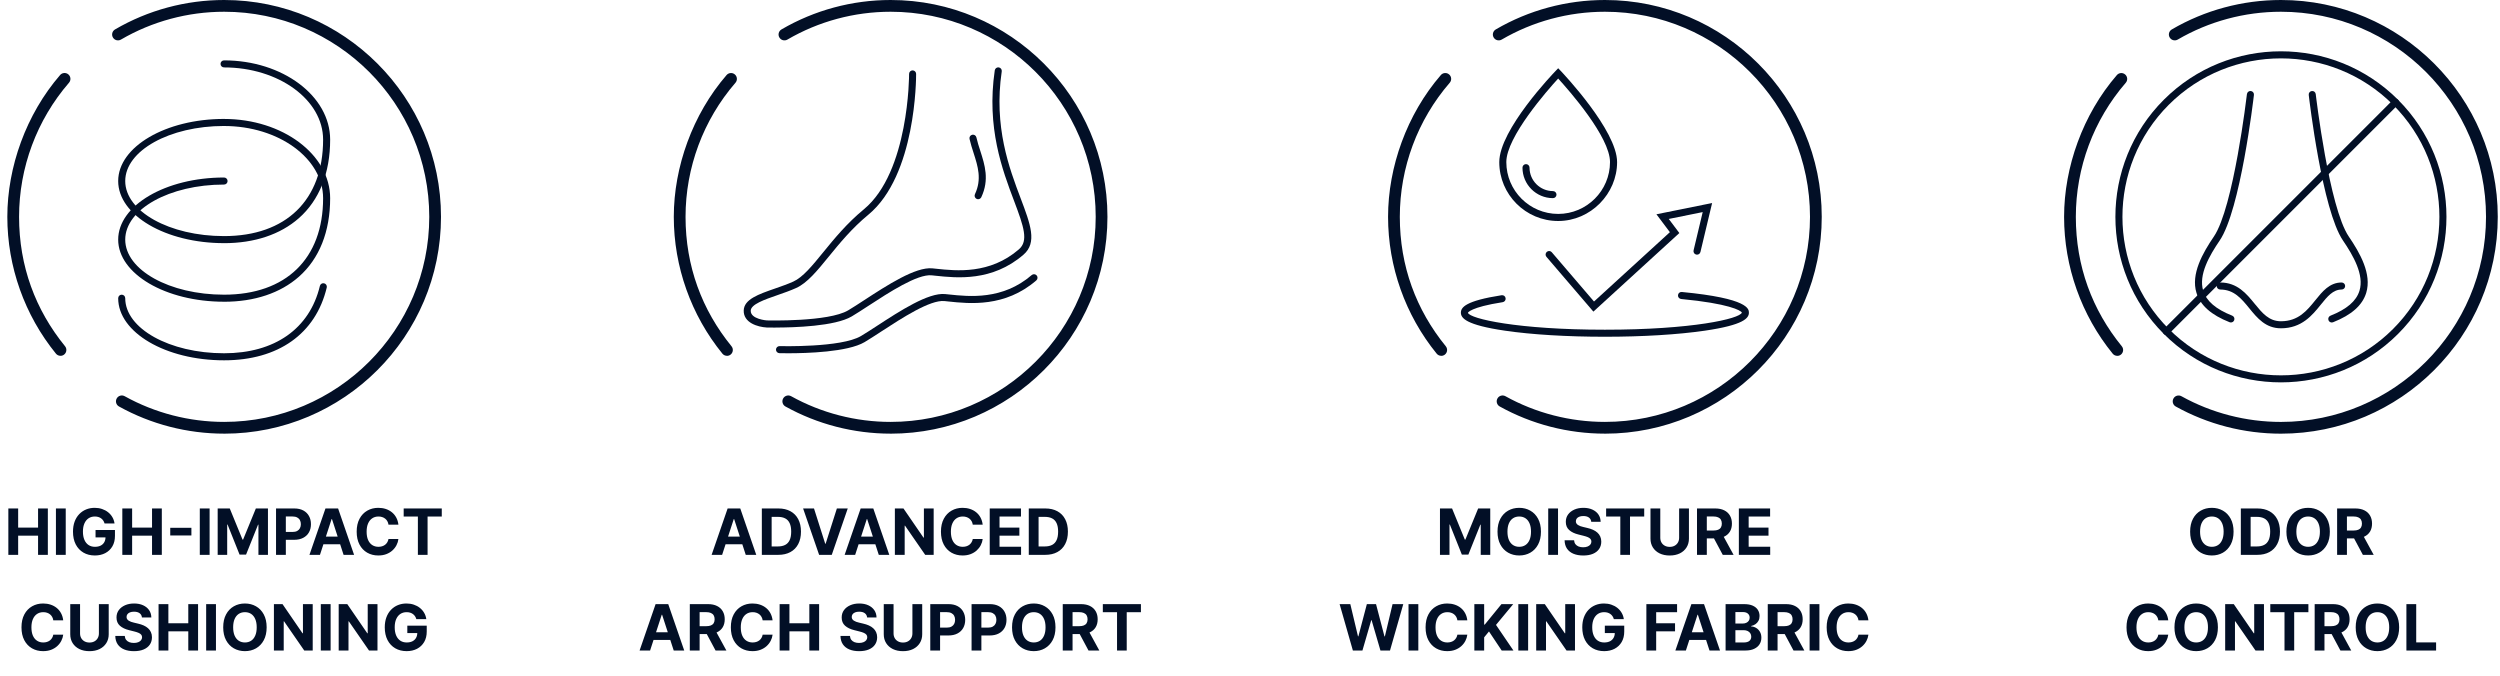
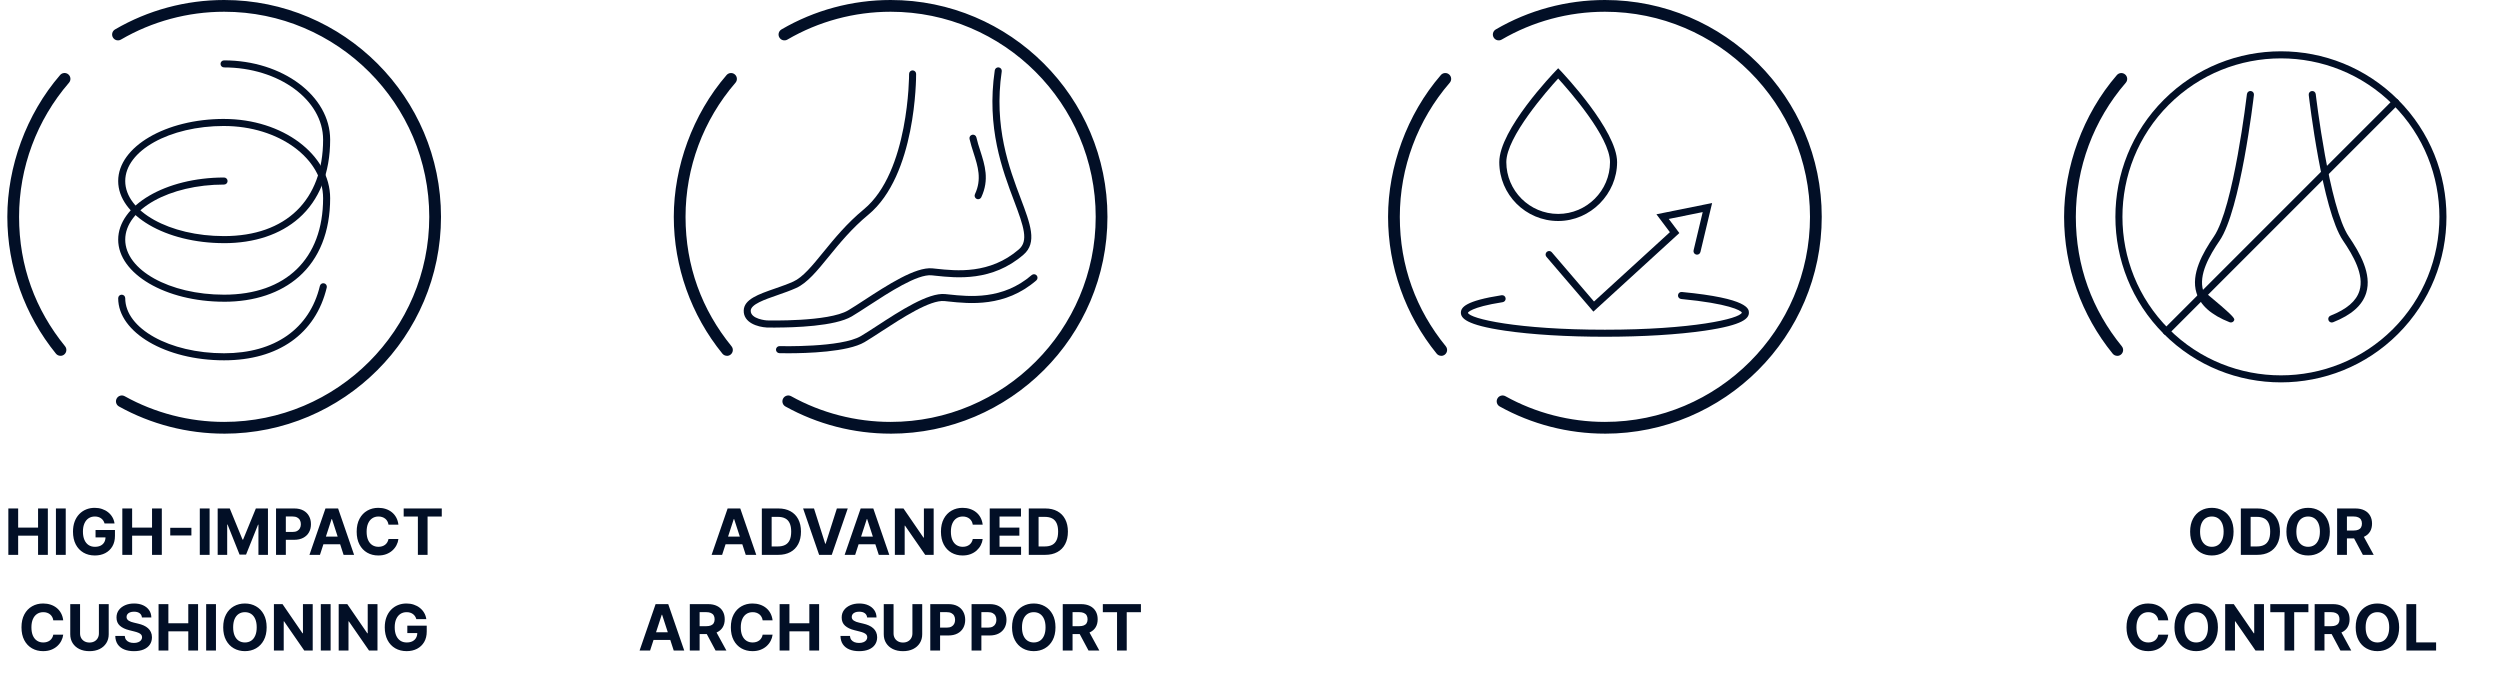
<svg xmlns="http://www.w3.org/2000/svg" fill="none" viewBox="0 0 392 106" height="106" width="392">
  <path fill="#020F26" d="M35.131 38.125C25.978 38.125 18.531 33.757 18.531 28.387C18.531 23.017 25.978 18.648 35.131 18.648C35.437 18.648 35.684 18.895 35.684 19.201C35.684 19.506 35.437 19.753 35.131 19.753C26.586 19.753 19.636 23.624 19.636 28.387C19.636 33.149 26.586 37.02 35.131 37.02C44.855 37.02 50.663 31.366 50.663 21.897C50.663 15.65 43.694 10.571 35.131 10.571C34.825 10.571 34.578 10.324 34.578 10.018C34.578 9.713 34.825 9.466 35.131 9.466C44.306 9.466 51.768 15.042 51.768 21.897C51.768 27.123 50.07 31.381 46.862 34.21C43.952 36.773 39.897 38.129 35.131 38.129V38.125Z" />
  <path fill="#020F26" d="M35.131 47.311C25.978 47.311 18.531 42.943 18.531 37.573C18.531 32.203 25.978 27.834 35.131 27.834C35.437 27.834 35.684 28.081 35.684 28.387C35.684 28.692 35.437 28.939 35.131 28.939C26.586 28.939 19.636 32.81 19.636 37.573C19.636 42.335 26.586 46.206 35.131 46.206C44.855 46.206 50.663 40.553 50.663 31.083C50.663 24.836 43.694 19.757 35.131 19.757C34.825 19.757 34.578 19.51 34.578 19.204C34.578 18.899 34.825 18.652 35.131 18.652C44.306 18.652 51.768 24.228 51.768 31.083C51.768 36.309 50.07 40.567 46.862 43.396C43.952 45.959 39.897 47.315 35.131 47.315V47.311Z" />
  <path fill="#020F26" d="M35.131 56.497C25.978 56.497 18.531 52.129 18.531 46.759C18.531 46.453 18.777 46.206 19.083 46.206C19.389 46.206 19.636 46.453 19.636 46.759C19.636 51.517 26.586 55.392 35.131 55.392C43.076 55.392 48.553 51.543 50.159 44.832C50.229 44.534 50.527 44.354 50.825 44.424C51.124 44.493 51.304 44.792 51.234 45.09C49.499 52.339 43.632 56.497 35.135 56.497H35.131Z" />
  <path fill="#020F26" d="M9.485 55.79C9.216 55.79 8.951 55.676 8.77 55.451C3.857 49.414 1.149 41.797 1.149 34C1.149 26.203 4.089 17.934 9.426 11.764C9.757 11.381 10.339 11.337 10.726 11.672C11.109 12.004 11.153 12.586 10.818 12.972C5.772 18.807 2.991 26.276 2.991 34C2.991 41.724 5.551 48.582 10.199 54.291C10.52 54.685 10.461 55.267 10.066 55.587C9.897 55.727 9.691 55.794 9.485 55.794V55.79Z" />
  <path fill="#020F26" d="M35.149 67.996C29.374 67.996 23.672 66.523 18.656 63.735C18.21 63.488 18.052 62.928 18.299 62.483C18.545 62.037 19.105 61.879 19.551 62.125C24.295 64.762 29.687 66.155 35.149 66.155C52.88 66.155 67.308 51.727 67.308 33.996C67.308 16.265 52.88 1.842 35.149 1.842C29.451 1.842 23.857 3.352 18.965 6.206C18.527 6.464 17.963 6.317 17.706 5.875C17.448 5.436 17.599 4.873 18.037 4.615C23.208 1.595 29.127 0 35.149 0C53.897 0 69.149 15.252 69.149 34C69.149 52.748 53.897 68 35.149 68V67.996Z" />
  <path fill="#020F26" d="M1.309 87V79.727H2.846V82.728H5.968V79.727H7.502V87H5.968V83.996H2.846V87H1.309ZM10.307 79.727V87H8.77V79.727H10.307ZM16.395 82.078C16.345 81.905 16.275 81.753 16.186 81.62C16.096 81.485 15.985 81.371 15.855 81.279C15.727 81.184 15.581 81.112 15.415 81.062C15.252 81.013 15.07 80.988 14.871 80.988C14.5 80.988 14.173 81.08 13.891 81.265C13.612 81.45 13.394 81.718 13.238 82.071C13.082 82.421 13.004 82.85 13.004 83.356C13.004 83.863 13.081 84.294 13.235 84.649C13.388 85.004 13.606 85.275 13.888 85.462C14.17 85.647 14.502 85.739 14.886 85.739C15.234 85.739 15.531 85.678 15.777 85.555C16.026 85.429 16.215 85.253 16.345 85.026C16.478 84.798 16.544 84.53 16.544 84.219L16.857 84.266H14.982V83.108H18.025V84.024C18.025 84.663 17.89 85.213 17.62 85.672C17.35 86.129 16.979 86.481 16.505 86.73C16.032 86.976 15.489 87.099 14.879 87.099C14.197 87.099 13.598 86.949 13.082 86.648C12.566 86.345 12.163 85.916 11.874 85.359C11.588 84.801 11.445 84.138 11.445 83.371C11.445 82.781 11.53 82.256 11.7 81.794C11.873 81.33 12.115 80.937 12.425 80.615C12.735 80.293 13.096 80.048 13.508 79.88C13.92 79.712 14.366 79.628 14.847 79.628C15.259 79.628 15.642 79.688 15.997 79.809C16.352 79.927 16.667 80.095 16.942 80.313C17.219 80.531 17.445 80.79 17.62 81.091C17.795 81.389 17.908 81.718 17.957 82.078H16.395ZM19.18 87V79.727H20.718V82.728H23.839V79.727H25.373V87H23.839V83.996H20.718V87H19.18ZM30.011 82.763V83.964H26.694V82.763H30.011ZM32.866 79.727V87H31.328V79.727H32.866ZM34.131 79.727H36.027L38.03 84.614H38.115L40.118 79.727H42.015V87H40.523V82.266H40.463L38.581 86.965H37.565L35.683 82.249H35.623V87H34.131V79.727ZM43.282 87V79.727H46.151C46.702 79.727 47.172 79.833 47.561 80.043C47.949 80.252 48.245 80.542 48.448 80.913C48.654 81.283 48.757 81.709 48.757 82.192C48.757 82.675 48.653 83.101 48.445 83.47C48.236 83.84 47.935 84.127 47.539 84.333C47.146 84.539 46.67 84.642 46.112 84.642H44.283V83.41H45.863C46.159 83.41 46.403 83.359 46.595 83.257C46.789 83.153 46.933 83.01 47.028 82.827C47.125 82.643 47.174 82.431 47.174 82.192C47.174 81.95 47.125 81.74 47.028 81.56C46.933 81.377 46.789 81.237 46.595 81.137C46.401 81.035 46.154 80.984 45.856 80.984H44.819V87H43.282ZM50.17 87H48.522L51.033 79.727H53.014L55.521 87H53.874L52.052 81.389H51.995L50.17 87ZM50.067 84.141H53.959V85.342H50.067V84.141ZM62.472 82.273H60.916C60.888 82.072 60.83 81.894 60.742 81.737C60.655 81.579 60.542 81.444 60.405 81.332C60.268 81.221 60.109 81.136 59.929 81.077C59.752 81.017 59.559 80.988 59.35 80.988C58.974 80.988 58.646 81.081 58.367 81.269C58.087 81.453 57.871 81.723 57.717 82.078C57.563 82.431 57.486 82.859 57.486 83.364C57.486 83.882 57.563 84.318 57.717 84.671C57.873 85.023 58.091 85.29 58.37 85.469C58.65 85.649 58.973 85.739 59.34 85.739C59.546 85.739 59.736 85.712 59.911 85.658C60.089 85.603 60.246 85.524 60.384 85.42C60.521 85.313 60.635 85.184 60.725 85.033C60.817 84.881 60.881 84.708 60.916 84.514L62.472 84.521C62.432 84.855 62.331 85.177 62.17 85.487C62.011 85.795 61.797 86.071 61.527 86.315C61.26 86.556 60.94 86.748 60.568 86.89C60.199 87.03 59.781 87.099 59.315 87.099C58.666 87.099 58.086 86.953 57.575 86.659C57.066 86.365 56.663 85.941 56.367 85.384C56.074 84.828 55.927 84.154 55.927 83.364C55.927 82.57 56.076 81.896 56.375 81.34C56.673 80.783 57.078 80.359 57.589 80.068C58.1 79.775 58.676 79.628 59.315 79.628C59.736 79.628 60.127 79.687 60.487 79.805C60.849 79.924 61.17 80.097 61.449 80.324C61.728 80.549 61.956 80.825 62.131 81.151C62.309 81.478 62.422 81.852 62.472 82.273ZM63.297 80.995V79.727H69.27V80.995H67.044V87H65.524V80.995H63.297ZM9.913 97.273H8.358C8.329 97.072 8.271 96.894 8.184 96.737C8.096 96.579 7.984 96.444 7.846 96.332C7.709 96.221 7.551 96.136 7.371 96.077C7.193 96.017 7 95.988 6.792 95.988C6.415 95.988 6.088 96.081 5.808 96.269C5.529 96.453 5.312 96.723 5.158 97.078C5.004 97.431 4.927 97.859 4.927 98.364C4.927 98.882 5.004 99.318 5.158 99.671C5.315 100.023 5.532 100.29 5.812 100.469C6.091 100.649 6.414 100.739 6.781 100.739C6.987 100.739 7.178 100.712 7.353 100.658C7.53 100.603 7.688 100.524 7.825 100.42C7.963 100.313 8.076 100.184 8.166 100.033C8.258 99.881 8.322 99.708 8.358 99.514L9.913 99.521C9.873 99.855 9.772 100.177 9.611 100.487C9.453 100.795 9.239 101.071 8.969 101.315C8.701 101.556 8.382 101.748 8.01 101.89C7.641 102.03 7.223 102.099 6.756 102.099C6.108 102.099 5.528 101.953 5.016 101.659C4.507 101.366 4.105 100.941 3.809 100.384C3.515 99.828 3.369 99.154 3.369 98.364C3.369 97.57 3.518 96.896 3.816 96.34C4.114 95.783 4.519 95.359 5.03 95.068C5.542 94.775 6.117 94.628 6.756 94.628C7.178 94.628 7.568 94.687 7.928 94.805C8.29 94.924 8.611 95.097 8.891 95.324C9.17 95.549 9.397 95.825 9.572 96.151C9.75 96.478 9.864 96.852 9.913 97.273ZM15.508 94.727H17.046V99.45C17.046 99.981 16.919 100.445 16.666 100.842C16.415 101.24 16.063 101.55 15.611 101.773C15.159 101.993 14.632 102.103 14.031 102.103C13.427 102.103 12.899 101.993 12.447 101.773C11.995 101.55 11.643 101.24 11.392 100.842C11.141 100.445 11.016 99.981 11.016 99.45V94.727H12.553V99.319C12.553 99.596 12.614 99.842 12.735 100.058C12.858 100.273 13.031 100.442 13.253 100.565C13.476 100.688 13.735 100.75 14.031 100.75C14.329 100.75 14.588 100.688 14.809 100.565C15.031 100.442 15.203 100.273 15.323 100.058C15.447 99.842 15.508 99.596 15.508 99.319V94.727ZM22.256 96.819C22.228 96.532 22.106 96.31 21.89 96.151C21.675 95.993 21.383 95.913 21.013 95.913C20.762 95.913 20.55 95.949 20.378 96.02C20.205 96.088 20.072 96.184 19.98 96.308C19.89 96.431 19.845 96.57 19.845 96.727C19.84 96.857 19.867 96.97 19.927 97.067C19.988 97.165 20.072 97.249 20.179 97.32C20.285 97.388 20.408 97.449 20.548 97.501C20.688 97.55 20.837 97.593 20.995 97.629L21.649 97.785C21.966 97.856 22.257 97.951 22.523 98.069C22.788 98.187 23.017 98.333 23.211 98.506C23.405 98.678 23.556 98.882 23.662 99.117C23.771 99.351 23.827 99.62 23.829 99.923C23.827 100.368 23.713 100.754 23.488 101.08C23.266 101.405 22.944 101.657 22.523 101.837C22.103 102.014 21.598 102.103 21.006 102.103C20.419 102.103 19.908 102.013 19.472 101.833C19.039 101.653 18.7 101.387 18.456 101.034C18.215 100.679 18.088 100.24 18.076 99.717H19.564C19.581 99.96 19.651 100.164 19.774 100.327C19.899 100.488 20.066 100.61 20.275 100.693C20.485 100.774 20.723 100.814 20.988 100.814C21.249 100.814 21.475 100.776 21.667 100.7C21.861 100.625 22.011 100.519 22.118 100.384C22.224 100.249 22.277 100.094 22.277 99.919C22.277 99.756 22.229 99.618 22.132 99.507C22.037 99.396 21.898 99.301 21.713 99.223C21.53 99.145 21.307 99.074 21.042 99.01L20.25 98.811C19.637 98.662 19.152 98.429 18.797 98.112C18.442 97.794 18.266 97.367 18.268 96.829C18.266 96.389 18.383 96.004 18.62 95.675C18.859 95.346 19.187 95.09 19.603 94.905C20.02 94.72 20.494 94.628 21.024 94.628C21.564 94.628 22.035 94.72 22.437 94.905C22.842 95.09 23.157 95.346 23.382 95.675C23.607 96.004 23.723 96.386 23.73 96.819H22.256ZM24.863 102V94.727H26.401V97.728H29.523V94.727H31.057V102H29.523V98.996H26.401V102H24.863ZM33.862 94.727V102H32.325V94.727H33.862ZM41.81 98.364C41.81 99.157 41.66 99.831 41.359 100.388C41.061 100.944 40.654 101.369 40.138 101.663C39.624 101.954 39.047 102.099 38.405 102.099C37.759 102.099 37.179 101.953 36.665 101.659C36.151 101.366 35.745 100.941 35.447 100.384C35.148 99.828 34.999 99.154 34.999 98.364C34.999 97.57 35.148 96.896 35.447 96.34C35.745 95.783 36.151 95.359 36.665 95.068C37.179 94.775 37.759 94.628 38.405 94.628C39.047 94.628 39.624 94.775 40.138 95.068C40.654 95.359 41.061 95.783 41.359 96.34C41.66 96.896 41.81 97.57 41.81 98.364ZM40.252 98.364C40.252 97.85 40.175 97.417 40.021 97.064C39.869 96.711 39.655 96.444 39.378 96.261C39.101 96.079 38.777 95.988 38.405 95.988C38.033 95.988 37.709 96.079 37.432 96.261C37.155 96.444 36.94 96.711 36.786 97.064C36.634 97.417 36.558 97.85 36.558 98.364C36.558 98.877 36.634 99.311 36.786 99.663C36.94 100.016 37.155 100.284 37.432 100.466C37.709 100.648 38.033 100.739 38.405 100.739C38.777 100.739 39.101 100.648 39.378 100.466C39.655 100.284 39.869 100.016 40.021 99.663C40.175 99.311 40.252 98.877 40.252 98.364ZM49.033 94.727V102H47.705L44.54 97.423H44.487V102H42.95V94.727H44.299L47.438 99.301H47.502V94.727H49.033ZM51.841 94.727V102H50.303V94.727H51.841ZM59.189 94.727V102H57.861L54.697 97.423H54.643V102H53.106V94.727H54.455L57.594 99.301H57.658V94.727H59.189ZM65.282 97.078C65.232 96.905 65.162 96.753 65.072 96.62C64.982 96.485 64.872 96.371 64.742 96.279C64.614 96.184 64.467 96.112 64.302 96.062C64.138 96.013 63.957 95.988 63.758 95.988C63.387 95.988 63.06 96.08 62.778 96.265C62.499 96.45 62.281 96.718 62.125 97.071C61.968 97.421 61.89 97.85 61.89 98.356C61.89 98.863 61.967 99.294 62.121 99.649C62.275 100.004 62.493 100.275 62.775 100.462C63.056 100.647 63.389 100.739 63.773 100.739C64.121 100.739 64.418 100.678 64.664 100.555C64.912 100.429 65.102 100.253 65.232 100.026C65.365 99.798 65.431 99.53 65.431 99.219L65.743 99.266H63.868V98.108H66.912V99.024C66.912 99.663 66.777 100.213 66.507 100.672C66.237 101.129 65.865 101.482 65.392 101.73C64.918 101.976 64.376 102.099 63.765 102.099C63.084 102.099 62.485 101.949 61.968 101.648C61.452 101.345 61.05 100.916 60.761 100.359C60.475 99.801 60.331 99.138 60.331 98.371C60.331 97.781 60.417 97.256 60.587 96.794C60.76 96.33 61.001 95.937 61.312 95.615C61.622 95.293 61.983 95.048 62.395 94.88C62.807 94.712 63.253 94.628 63.733 94.628C64.145 94.628 64.529 94.688 64.884 94.809C65.239 94.927 65.554 95.095 65.829 95.313C66.106 95.531 66.332 95.79 66.507 96.091C66.682 96.389 66.794 96.718 66.844 97.078H65.282Z" />
  <path fill="#020F26" d="M121.596 51.367C120.815 51.367 120.303 51.352 120.215 51.352C118.841 51.274 116.554 50.626 116.616 48.674C116.672 46.928 118.926 46.144 121.534 45.238C122.499 44.902 123.497 44.556 124.392 44.151C125.887 43.477 127.368 41.661 129.08 39.558C130.815 37.429 132.786 35.02 135.452 32.821C142.55 26.969 142.55 11.746 142.546 11.591C142.546 11.286 142.79 11.039 143.095 11.035C143.401 11.035 143.648 11.282 143.648 11.584C143.648 12.232 143.648 27.492 136.149 33.672C133.567 35.801 131.633 38.169 129.931 40.258C128.13 42.468 126.572 44.376 124.841 45.157C123.902 45.58 122.878 45.937 121.891 46.28C119.854 46.987 117.747 47.72 117.714 48.707C117.67 50.055 120.23 50.243 120.255 50.243C120.336 50.243 129.902 50.497 132.992 48.663C133.703 48.239 134.594 47.661 135.537 47.046C139.114 44.715 143.567 41.819 146.193 42.077C146.388 42.096 146.591 42.118 146.804 42.14C149.946 42.475 155.206 43.039 159.762 39.098C161.287 37.779 160.554 35.599 159.018 31.532C157.176 26.667 154.657 20.004 155.979 11.035C156.023 10.733 156.303 10.523 156.605 10.567C156.907 10.611 157.117 10.891 157.073 11.193C155.791 19.878 158.255 26.387 160.053 31.138C161.57 35.149 162.668 38.048 160.487 39.93C155.567 44.184 150.009 43.587 146.69 43.234C146.48 43.212 146.278 43.19 146.09 43.171C143.85 42.943 139.397 45.849 136.145 47.967C135.191 48.589 134.292 49.175 133.559 49.61C130.915 51.179 124.443 51.359 121.589 51.359L121.596 51.367Z" />
  <path fill="#020F26" d="M123.593 55.392C122.812 55.392 122.3 55.377 122.211 55.377C121.906 55.37 121.666 55.116 121.674 54.81C121.681 54.505 121.939 54.261 122.241 54.273C122.337 54.273 131.902 54.527 134.996 52.692C135.71 52.269 136.602 51.691 137.545 51.075C141.121 48.744 145.578 45.849 148.2 46.111C148.395 46.129 148.598 46.151 148.812 46.173C151.953 46.508 157.213 47.072 161.769 43.131C162.001 42.932 162.348 42.958 162.55 43.186C162.749 43.418 162.723 43.764 162.495 43.967C157.574 48.221 152.016 47.624 148.697 47.271C148.488 47.249 148.285 47.227 148.093 47.208C145.854 46.98 141.401 49.882 138.152 52C137.198 52.623 136.3 53.208 135.567 53.643C132.922 55.212 126.451 55.392 123.596 55.392H123.593Z" />
  <path fill="#020F26" d="M153.372 31.238C153.294 31.238 153.213 31.219 153.136 31.186C152.86 31.057 152.742 30.726 152.871 30.449C153.976 28.092 153.335 26.096 152.657 23.982C152.429 23.274 152.193 22.541 152.023 21.79C151.957 21.492 152.141 21.197 152.44 21.131C152.738 21.061 153.033 21.249 153.099 21.547C153.257 22.25 153.486 22.961 153.707 23.646C154.421 25.871 155.158 28.169 153.869 30.921C153.773 31.12 153.574 31.238 153.368 31.238H153.372Z" />
  <path fill="#020F26" d="M113.987 55.79C113.718 55.79 113.452 55.676 113.272 55.451C108.359 49.414 105.651 41.797 105.651 34C105.651 26.203 108.591 17.937 113.928 11.768C114.259 11.385 114.841 11.341 115.228 11.676C115.611 12.007 115.655 12.589 115.32 12.976C110.274 18.81 107.493 26.28 107.493 34.004C107.493 41.727 110.053 48.586 114.701 54.295C115.022 54.689 114.963 55.271 114.568 55.591C114.399 55.731 114.193 55.797 113.987 55.797V55.79Z" />
  <path fill="#020F26" d="M139.648 67.996C133.872 67.996 128.171 66.523 123.154 63.735C122.709 63.488 122.55 62.928 122.797 62.483C123.044 62.037 123.607 61.879 124.049 62.125C128.793 64.762 134.185 66.155 139.648 66.155C157.379 66.155 171.806 51.727 171.806 33.996C171.806 16.265 157.379 1.842 139.648 1.842C133.95 1.842 128.355 3.352 123.464 6.206C123.025 6.464 122.462 6.317 122.204 5.875C121.946 5.436 122.097 4.873 122.535 4.615C127.707 1.595 133.626 0 139.648 0C158.395 0 173.648 15.252 173.648 34C173.648 52.748 158.395 68 139.648 68V67.996Z" />
  <path fill="#020F26" d="M113.229 87H111.582L114.092 79.727H116.074L118.581 87H116.933L115.112 81.389H115.055L113.229 87ZM113.126 84.141H117.018V85.342H113.126V84.141ZM122.034 87H119.456V79.727H122.056C122.787 79.727 123.417 79.873 123.945 80.164C124.473 80.453 124.879 80.868 125.163 81.41C125.449 81.953 125.593 82.601 125.593 83.356C125.593 84.114 125.449 84.765 125.163 85.31C124.879 85.854 124.471 86.272 123.938 86.563C123.408 86.854 122.773 87 122.034 87ZM120.994 85.683H121.971C122.425 85.683 122.807 85.602 123.118 85.441C123.43 85.278 123.664 85.026 123.821 84.685C123.979 84.341 124.059 83.899 124.059 83.356C124.059 82.819 123.979 82.38 123.821 82.039C123.664 81.698 123.431 81.447 123.121 81.286C122.811 81.125 122.429 81.045 121.974 81.045H120.994V85.683ZM127.635 79.727L129.393 85.253H129.461L131.222 79.727H132.927L130.42 87H128.438L125.927 79.727H127.635ZM134.089 87H132.441L134.952 79.727H136.933L139.44 87H137.793L135.971 81.389H135.914L134.089 87ZM133.986 84.141H137.878V85.342H133.986V84.141ZM146.399 79.727V87H145.071L141.907 82.423H141.853V87H140.316V79.727H141.665L144.804 84.301H144.868V79.727H146.399ZM154.086 82.273H152.531C152.502 82.072 152.444 81.894 152.357 81.737C152.269 81.579 152.157 81.444 152.019 81.332C151.882 81.221 151.723 81.136 151.544 81.077C151.366 81.017 151.173 80.988 150.965 80.988C150.588 80.988 150.26 81.081 149.981 81.269C149.702 81.453 149.485 81.723 149.331 82.078C149.177 82.431 149.1 82.859 149.1 83.364C149.1 83.882 149.177 84.318 149.331 84.671C149.487 85.023 149.705 85.29 149.985 85.469C150.264 85.649 150.587 85.739 150.954 85.739C151.16 85.739 151.351 85.712 151.526 85.658C151.703 85.603 151.861 85.524 151.998 85.42C152.135 85.313 152.249 85.184 152.339 85.033C152.431 84.881 152.495 84.708 152.531 84.514L154.086 84.521C154.046 84.855 153.945 85.177 153.784 85.487C153.626 85.795 153.411 86.071 153.142 86.315C152.874 86.556 152.554 86.748 152.183 86.89C151.813 87.03 151.396 87.099 150.929 87.099C150.28 87.099 149.7 86.953 149.189 86.659C148.68 86.365 148.278 85.941 147.982 85.384C147.688 84.828 147.541 84.154 147.541 83.364C147.541 82.57 147.691 81.896 147.989 81.34C148.287 80.783 148.692 80.359 149.203 80.068C149.715 79.775 150.29 79.628 150.929 79.628C151.351 79.628 151.741 79.687 152.101 79.805C152.463 79.924 152.784 80.097 153.063 80.324C153.343 80.549 153.57 80.825 153.745 81.151C153.923 81.478 154.036 81.852 154.086 82.273ZM155.189 87V79.727H160.089V80.995H156.726V82.728H159.837V83.996H156.726V85.732H160.104V87H155.189ZM163.89 87H161.312V79.727H163.911C164.643 79.727 165.272 79.873 165.8 80.164C166.328 80.453 166.734 80.868 167.018 81.41C167.305 81.953 167.448 82.601 167.448 83.356C167.448 84.114 167.305 84.765 167.018 85.31C166.734 85.854 166.326 86.272 165.793 86.563C165.263 86.854 164.629 87 163.89 87ZM162.849 85.683H163.826C164.281 85.683 164.663 85.602 164.973 85.441C165.286 85.278 165.52 85.026 165.676 84.685C165.835 84.341 165.914 83.899 165.914 83.356C165.914 82.819 165.835 82.38 165.676 82.039C165.52 81.698 165.287 81.447 164.977 81.286C164.666 81.125 164.284 81.045 163.83 81.045H162.849V85.683ZM101.935 102H100.288L102.798 94.727H104.78L107.287 102H105.639L103.818 96.389H103.761L101.935 102ZM101.832 99.141H105.725V100.342H101.832V99.141ZM108.162 102V94.727H111.032C111.581 94.727 112.05 94.826 112.438 95.022C112.829 95.216 113.126 95.492 113.329 95.849C113.535 96.204 113.638 96.622 113.638 97.103C113.638 97.586 113.534 98.001 113.326 98.349C113.117 98.695 112.816 98.96 112.42 99.145C112.027 99.329 111.551 99.422 110.993 99.422H109.071V98.186H110.744C111.038 98.186 111.281 98.146 111.476 98.065C111.67 97.985 111.814 97.864 111.909 97.703C112.006 97.542 112.054 97.342 112.054 97.103C112.054 96.862 112.006 96.658 111.909 96.492C111.814 96.326 111.669 96.201 111.472 96.116C111.278 96.028 111.033 95.984 110.737 95.984H109.7V102H108.162ZM112.09 98.69L113.897 102H112.2L110.432 98.69H112.09ZM121.142 97.273H119.586C119.558 97.072 119.5 96.894 119.412 96.737C119.325 96.579 119.212 96.444 119.075 96.332C118.938 96.221 118.779 96.136 118.599 96.077C118.422 96.017 118.229 95.988 118.02 95.988C117.644 95.988 117.316 96.081 117.037 96.269C116.757 96.453 116.541 96.723 116.387 97.078C116.233 97.431 116.156 97.859 116.156 98.364C116.156 98.882 116.233 99.318 116.387 99.671C116.543 100.023 116.761 100.29 117.04 100.469C117.32 100.649 117.643 100.739 118.01 100.739C118.216 100.739 118.406 100.712 118.581 100.658C118.759 100.603 118.916 100.524 119.054 100.42C119.191 100.313 119.305 100.184 119.395 100.033C119.487 99.881 119.551 99.708 119.586 99.514L121.142 99.521C121.102 99.855 121.001 100.177 120.84 100.487C120.681 100.795 120.467 101.071 120.197 101.315C119.93 101.556 119.61 101.748 119.238 101.89C118.869 102.03 118.451 102.099 117.985 102.099C117.336 102.099 116.756 101.953 116.245 101.659C115.736 101.366 115.333 100.941 115.037 100.384C114.744 99.828 114.597 99.154 114.597 98.364C114.597 97.57 114.746 96.896 115.044 96.34C115.343 95.783 115.748 95.359 116.259 95.068C116.77 94.775 117.346 94.628 117.985 94.628C118.406 94.628 118.797 94.687 119.157 94.805C119.519 94.924 119.84 95.097 120.119 95.324C120.398 95.549 120.626 95.825 120.801 96.151C120.978 96.478 121.092 96.852 121.142 97.273ZM122.244 102V94.727H123.782V97.728H126.903V94.727H128.438V102H126.903V98.996H123.782V102H122.244ZM135.965 96.819C135.937 96.532 135.815 96.31 135.599 96.151C135.384 95.993 135.092 95.913 134.722 95.913C134.471 95.913 134.259 95.949 134.087 96.02C133.914 96.088 133.781 96.184 133.689 96.308C133.599 96.431 133.554 96.57 133.554 96.727C133.549 96.857 133.576 96.97 133.636 97.067C133.697 97.165 133.781 97.249 133.888 97.32C133.994 97.388 134.117 97.449 134.257 97.501C134.397 97.55 134.546 97.593 134.704 97.629L135.358 97.785C135.675 97.856 135.966 97.951 136.231 98.069C136.497 98.187 136.726 98.333 136.92 98.506C137.114 98.678 137.265 98.882 137.371 99.117C137.48 99.351 137.536 99.62 137.538 99.923C137.536 100.368 137.422 100.754 137.197 101.08C136.975 101.405 136.653 101.657 136.231 101.837C135.812 102.014 135.307 102.103 134.715 102.103C134.128 102.103 133.617 102.013 133.181 101.833C132.748 101.653 132.409 101.387 132.165 101.034C131.924 100.679 131.797 100.24 131.785 99.717H133.273C133.29 99.96 133.36 100.164 133.483 100.327C133.608 100.488 133.775 100.61 133.984 100.693C134.194 100.774 134.432 100.814 134.697 100.814C134.958 100.814 135.184 100.776 135.376 100.7C135.57 100.625 135.72 100.519 135.827 100.384C135.933 100.249 135.986 100.094 135.986 99.919C135.986 99.756 135.938 99.618 135.841 99.507C135.746 99.396 135.606 99.301 135.422 99.223C135.239 99.145 135.016 99.074 134.751 99.01L133.959 98.811C133.346 98.662 132.861 98.429 132.506 98.112C132.151 97.794 131.975 97.367 131.977 96.829C131.975 96.389 132.092 96.004 132.329 95.675C132.568 95.346 132.896 95.09 133.312 94.905C133.729 94.72 134.203 94.628 134.733 94.628C135.273 94.628 135.744 94.72 136.146 94.905C136.551 95.09 136.866 95.346 137.091 95.675C137.316 96.004 137.432 96.386 137.439 96.819H135.965ZM143.065 94.727H144.602V99.45C144.602 99.981 144.476 100.445 144.222 100.842C143.971 101.24 143.62 101.55 143.168 101.773C142.716 101.993 142.189 102.103 141.587 102.103C140.984 102.103 140.456 101.993 140.004 101.773C139.551 101.55 139.2 101.24 138.949 100.842C138.698 100.445 138.573 99.981 138.573 99.45V94.727H140.11V99.319C140.11 99.596 140.171 99.842 140.291 100.058C140.414 100.273 140.587 100.442 140.81 100.565C141.032 100.688 141.292 100.75 141.587 100.75C141.886 100.75 142.145 100.688 142.365 100.565C142.588 100.442 142.759 100.273 142.88 100.058C143.003 99.842 143.065 99.596 143.065 99.319V94.727ZM145.867 102V94.727H148.737C149.288 94.727 149.758 94.833 150.147 95.043C150.535 95.252 150.831 95.542 151.034 95.913C151.24 96.283 151.343 96.709 151.343 97.192C151.343 97.675 151.239 98.101 151.031 98.47C150.822 98.84 150.521 99.127 150.125 99.333C149.732 99.539 149.256 99.642 148.698 99.642H146.869V98.41H148.449C148.745 98.41 148.989 98.359 149.181 98.257C149.375 98.153 149.519 98.01 149.614 97.827C149.711 97.643 149.759 97.431 149.759 97.192C149.759 96.95 149.711 96.74 149.614 96.56C149.519 96.377 149.375 96.237 149.181 96.137C148.987 96.035 148.74 95.984 148.442 95.984H147.405V102H145.867ZM152.342 102V94.727H155.211C155.763 94.727 156.233 94.833 156.621 95.043C157.009 95.252 157.305 95.542 157.509 95.913C157.715 96.283 157.818 96.709 157.818 97.192C157.818 97.675 157.714 98.101 157.505 98.47C157.297 98.84 156.995 99.127 156.6 99.333C156.207 99.539 155.731 99.642 155.172 99.642H153.343V98.41H154.924C155.22 98.41 155.464 98.359 155.655 98.257C155.849 98.153 155.994 98.01 156.089 97.827C156.186 97.643 156.234 97.431 156.234 97.192C156.234 96.95 156.186 96.74 156.089 96.56C155.994 96.377 155.849 96.237 155.655 96.137C155.461 96.035 155.215 95.984 154.917 95.984H153.88V102H152.342ZM165.5 98.364C165.5 99.157 165.35 99.831 165.049 100.388C164.751 100.944 164.343 101.369 163.827 101.663C163.314 101.954 162.736 102.099 162.094 102.099C161.448 102.099 160.868 101.953 160.354 101.659C159.841 101.366 159.435 100.941 159.136 100.384C158.838 99.828 158.689 99.154 158.689 98.364C158.689 97.57 158.838 96.896 159.136 96.34C159.435 95.783 159.841 95.359 160.354 95.068C160.868 94.775 161.448 94.628 162.094 94.628C162.736 94.628 163.314 94.775 163.827 95.068C164.343 95.359 164.751 95.783 165.049 96.34C165.35 96.896 165.5 97.57 165.5 98.364ZM163.941 98.364C163.941 97.85 163.864 97.417 163.71 97.064C163.559 96.711 163.344 96.444 163.067 96.261C162.79 96.079 162.466 95.988 162.094 95.988C161.723 95.988 161.398 96.079 161.121 96.261C160.844 96.444 160.629 96.711 160.475 97.064C160.324 97.417 160.248 97.85 160.248 98.364C160.248 98.877 160.324 99.311 160.475 99.663C160.629 100.016 160.844 100.284 161.121 100.466C161.398 100.648 161.723 100.739 162.094 100.739C162.466 100.739 162.79 100.648 163.067 100.466C163.344 100.284 163.559 100.016 163.71 99.663C163.864 99.311 163.941 98.877 163.941 98.364ZM166.639 102V94.727H169.508C170.057 94.727 170.526 94.826 170.915 95.022C171.305 95.216 171.602 95.492 171.806 95.849C172.012 96.204 172.115 96.622 172.115 97.103C172.115 97.586 172.011 98.001 171.802 98.349C171.594 98.695 171.292 98.96 170.897 99.145C170.504 99.329 170.028 99.422 169.469 99.422H167.548V98.186H169.221C169.514 98.186 169.758 98.146 169.952 98.065C170.146 97.985 170.291 97.864 170.385 97.703C170.482 97.542 170.531 97.342 170.531 97.103C170.531 96.862 170.482 96.658 170.385 96.492C170.291 96.326 170.145 96.201 169.949 96.116C169.754 96.028 169.509 95.984 169.214 95.984H168.177V102H166.639ZM170.566 98.69L172.374 102H170.677L168.908 98.69H170.566ZM172.924 95.995V94.727H178.897V95.995H176.671V102H175.151V95.995H172.924Z" />
-   <path fill="#020F26" d="M243.506 31.068C240.869 31.068 238.725 28.924 238.725 26.287C238.725 25.982 238.972 25.735 239.277 25.735C239.583 25.735 239.83 25.982 239.83 26.287C239.83 28.313 241.48 29.963 243.506 29.963C243.811 29.963 244.058 30.21 244.058 30.516C244.058 30.821 243.811 31.068 243.506 31.068Z" />
  <path fill="#020F26" d="M244.32 34.652C239.226 34.652 235.086 30.508 235.086 25.418C235.086 20.328 243.561 11.499 243.922 11.12L244.323 10.7L244.725 11.12C245.086 11.499 253.561 20.457 253.561 25.418C253.561 30.379 249.417 34.652 244.327 34.652H244.32ZM244.32 12.313C242.633 14.158 236.191 21.47 236.191 25.414C236.191 29.897 239.837 33.543 244.32 33.543C248.802 33.543 252.449 29.897 252.449 25.414C252.449 21.466 246.007 14.158 244.32 12.313Z" />
  <path fill="#020F26" d="M249.845 48.866L242.482 40.273C242.283 40.041 242.309 39.691 242.541 39.492C242.773 39.293 243.123 39.319 243.318 39.551L249.94 47.278L261.837 36.405L259.727 33.599L268.46 31.834L266.629 39.51C266.559 39.809 266.261 39.989 265.963 39.919C265.664 39.849 265.484 39.551 265.554 39.252L266.983 33.256L261.661 34.331L263.322 36.541L249.841 48.862L249.845 48.866Z" />
  <path fill="#020F26" d="M251.649 52.803C245.738 52.803 240.18 52.468 235.992 51.853C229.856 50.954 229.067 49.871 229.067 49.031C229.067 48.191 229.793 47.175 235.451 46.291C235.756 46.243 236.036 46.449 236.08 46.751C236.128 47.053 235.922 47.337 235.62 47.381C230.508 48.181 230.169 49.039 230.169 49.046C230.482 49.978 237.929 51.698 251.646 51.698C265.362 51.698 272.81 49.978 273.123 49.017C273.005 48.685 271.064 47.595 263.605 46.884C263.303 46.855 263.079 46.586 263.108 46.28C263.137 45.974 263.403 45.753 263.712 45.783C274.228 46.785 274.228 48.475 274.228 49.031C274.228 49.875 273.439 50.958 267.303 51.853C263.115 52.464 257.557 52.803 251.646 52.803H251.649Z" />
  <path fill="#020F26" d="M225.985 55.79C225.716 55.79 225.451 55.676 225.27 55.451C220.357 49.414 217.649 41.797 217.649 34C217.649 26.203 220.589 17.937 225.926 11.768C226.257 11.385 226.839 11.341 227.226 11.676C227.609 12.007 227.653 12.589 227.318 12.976C222.272 18.81 219.491 26.28 219.491 34.004C219.491 41.727 222.051 48.586 226.699 54.295C227.02 54.689 226.961 55.271 226.567 55.591C226.397 55.731 226.191 55.797 225.985 55.797V55.79Z" />
  <path fill="#020F26" d="M251.649 67.996C245.874 67.996 240.172 66.523 235.156 63.735C234.71 63.488 234.552 62.928 234.799 62.483C235.045 62.037 235.605 61.879 236.051 62.125C240.795 64.762 246.187 66.155 251.649 66.155C269.381 66.155 283.808 51.727 283.808 33.996C283.808 16.265 269.381 1.842 251.649 1.842C245.951 1.842 240.357 3.352 235.465 6.206C235.027 6.464 234.463 6.317 234.206 5.875C233.948 5.436 234.099 4.873 234.537 4.615C239.708 1.595 245.627 0 251.649 0C270.397 0 285.649 15.252 285.649 34C285.649 52.748 270.397 68 251.649 68V67.996Z" />
-   <path fill="#020F26" d="M225.787 79.727H227.684L229.687 84.614H229.772L231.775 79.727H233.671V87H232.179V82.266H232.119L230.237 86.965H229.221L227.339 82.249H227.279V87H225.787V79.727ZM241.621 83.364C241.621 84.157 241.471 84.831 241.17 85.388C240.872 85.944 240.465 86.369 239.948 86.663C239.435 86.954 238.857 87.099 238.215 87.099C237.569 87.099 236.989 86.953 236.475 86.659C235.962 86.365 235.556 85.941 235.257 85.384C234.959 84.828 234.81 84.154 234.81 83.364C234.81 82.57 234.959 81.896 235.257 81.34C235.556 80.783 235.962 80.359 236.475 80.068C236.989 79.775 237.569 79.628 238.215 79.628C238.857 79.628 239.435 79.775 239.948 80.068C240.465 80.359 240.872 80.783 241.17 81.34C241.471 81.896 241.621 82.57 241.621 83.364ZM240.062 83.364C240.062 82.85 239.985 82.417 239.831 82.064C239.68 81.711 239.465 81.444 239.188 81.261C238.911 81.079 238.587 80.988 238.215 80.988C237.844 80.988 237.519 81.079 237.242 81.261C236.965 81.444 236.75 81.711 236.596 82.064C236.445 82.417 236.369 82.85 236.369 83.364C236.369 83.877 236.445 84.311 236.596 84.663C236.75 85.016 236.965 85.284 237.242 85.466C237.519 85.648 237.844 85.739 238.215 85.739C238.587 85.739 238.911 85.648 239.188 85.466C239.465 85.284 239.68 85.016 239.831 84.663C239.985 84.311 240.062 83.877 240.062 83.364ZM244.298 79.727V87H242.76V79.727H244.298ZM249.508 81.819C249.48 81.532 249.358 81.31 249.142 81.151C248.927 80.993 248.634 80.913 248.265 80.913C248.014 80.913 247.802 80.949 247.63 81.02C247.457 81.088 247.324 81.184 247.232 81.308C247.142 81.431 247.097 81.57 247.097 81.727C247.092 81.857 247.119 81.97 247.179 82.067C247.24 82.165 247.324 82.249 247.431 82.32C247.537 82.388 247.66 82.449 247.8 82.501C247.94 82.55 248.089 82.593 248.247 82.629L248.901 82.785C249.218 82.856 249.509 82.951 249.774 83.069C250.04 83.187 250.269 83.333 250.463 83.506C250.657 83.678 250.808 83.882 250.914 84.117C251.023 84.351 251.079 84.62 251.081 84.923C251.079 85.368 250.965 85.754 250.74 86.08C250.518 86.405 250.196 86.657 249.774 86.837C249.355 87.014 248.85 87.103 248.258 87.103C247.671 87.103 247.16 87.013 246.724 86.833C246.291 86.653 245.952 86.387 245.708 86.034C245.467 85.679 245.34 85.24 245.328 84.717H246.816C246.833 84.96 246.903 85.164 247.026 85.327C247.151 85.488 247.318 85.61 247.527 85.693C247.737 85.774 247.975 85.814 248.24 85.814C248.501 85.814 248.727 85.776 248.919 85.7C249.113 85.624 249.263 85.519 249.37 85.384C249.476 85.249 249.529 85.094 249.529 84.919C249.529 84.756 249.481 84.618 249.384 84.507C249.289 84.396 249.149 84.301 248.965 84.223C248.782 84.145 248.559 84.074 248.294 84.01L247.502 83.811C246.889 83.662 246.404 83.429 246.049 83.112C245.694 82.794 245.518 82.367 245.52 81.829C245.518 81.389 245.635 81.004 245.872 80.675C246.111 80.346 246.439 80.09 246.855 79.905C247.272 79.72 247.746 79.628 248.276 79.628C248.816 79.628 249.287 79.72 249.689 79.905C250.094 80.09 250.409 80.346 250.634 80.675C250.859 81.004 250.975 81.386 250.982 81.819H249.508ZM251.839 80.995V79.727H257.812V80.995H255.585V87H254.065V80.995H251.839ZM263.287 79.727H264.825V84.45C264.825 84.981 264.698 85.445 264.445 85.842C264.194 86.24 263.843 86.55 263.39 86.773C262.938 86.993 262.411 87.103 261.81 87.103C261.206 87.103 260.678 86.993 260.226 86.773C259.774 86.55 259.423 86.24 259.172 85.842C258.921 85.445 258.795 84.981 258.795 84.45V79.727H260.333V84.319C260.333 84.596 260.393 84.842 260.514 85.058C260.637 85.273 260.81 85.442 261.032 85.565C261.255 85.688 261.514 85.75 261.81 85.75C262.108 85.75 262.368 85.688 262.588 85.565C262.81 85.442 262.982 85.273 263.103 85.058C263.226 84.842 263.287 84.596 263.287 84.319V79.727ZM266.09 87V79.727H268.959C269.509 79.727 269.977 79.826 270.366 80.022C270.756 80.216 271.053 80.492 271.257 80.849C271.463 81.204 271.566 81.622 271.566 82.103C271.566 82.586 271.462 83.001 271.253 83.349C271.045 83.695 270.743 83.96 270.348 84.145C269.955 84.329 269.479 84.422 268.92 84.422H266.999V83.186H268.672C268.965 83.186 269.209 83.146 269.403 83.065C269.597 82.985 269.742 82.864 269.837 82.703C269.934 82.542 269.982 82.342 269.982 82.103C269.982 81.862 269.934 81.658 269.837 81.492C269.742 81.326 269.596 81.201 269.4 81.116C269.206 81.028 268.961 80.984 268.665 80.984H267.628V87H266.09ZM270.018 83.69L271.825 87H270.128L268.359 83.69H270.018ZM272.653 87V79.727H277.553V80.995H274.19V82.728H277.301V83.996H274.19V85.732H277.567V87H272.653ZM212.131 102L210.051 94.727H211.73L212.934 99.781H212.994L214.323 94.727H215.761L217.085 99.791H217.149L218.353 94.727H220.033L217.952 102H216.453L215.068 97.245H215.011L213.63 102H212.131ZM222.393 94.727V102H220.856V94.727H222.393ZM230.075 97.273H228.52C228.492 97.072 228.434 96.894 228.346 96.737C228.258 96.579 228.146 96.444 228.009 96.332C227.871 96.221 227.713 96.136 227.533 96.077C227.355 96.017 227.162 95.988 226.954 95.988C226.578 95.988 226.25 96.081 225.97 96.269C225.691 96.453 225.474 96.723 225.32 97.078C225.167 97.431 225.09 97.859 225.09 98.364C225.09 98.882 225.167 99.318 225.32 99.671C225.477 100.023 225.694 100.29 225.974 100.469C226.253 100.649 226.576 100.739 226.943 100.739C227.149 100.739 227.34 100.712 227.515 100.658C227.693 100.603 227.85 100.524 227.987 100.42C228.125 100.313 228.238 100.184 228.328 100.033C228.421 99.881 228.484 99.708 228.52 99.514L230.075 99.521C230.035 99.855 229.935 100.177 229.774 100.487C229.615 100.795 229.401 101.071 229.131 101.315C228.863 101.556 228.544 101.748 228.172 101.89C227.803 102.03 227.385 102.099 226.918 102.099C226.27 102.099 225.69 101.953 225.178 101.659C224.669 101.366 224.267 100.941 223.971 100.384C223.677 99.828 223.531 99.154 223.531 98.364C223.531 97.57 223.68 96.896 223.978 96.34C224.276 95.783 224.681 95.359 225.193 95.068C225.704 94.775 226.279 94.628 226.918 94.628C227.34 94.628 227.73 94.687 228.09 94.805C228.453 94.924 228.773 95.097 229.053 95.324C229.332 95.549 229.559 95.825 229.734 96.151C229.912 96.478 230.026 96.852 230.075 97.273ZM231.178 102V94.727H232.716V97.934H232.812L235.429 94.727H237.272L234.573 97.984L237.304 102H235.464L233.472 99.01L232.716 99.933V102H231.178ZM239.61 94.727V102H238.073V94.727H239.61ZM246.958 94.727V102H245.63L242.466 97.423H242.413V102H240.875V94.727H242.225L245.364 99.301H245.428V94.727H246.958ZM253.051 97.078C253.002 96.905 252.932 96.753 252.842 96.62C252.752 96.485 252.642 96.371 252.511 96.279C252.384 96.184 252.237 96.112 252.071 96.062C251.908 96.013 251.727 95.988 251.528 95.988C251.156 95.988 250.829 96.08 250.548 96.265C250.268 96.45 250.051 96.718 249.894 97.071C249.738 97.421 249.66 97.85 249.66 98.356C249.66 98.863 249.737 99.294 249.891 99.649C250.045 100.004 250.262 100.275 250.544 100.462C250.826 100.647 251.158 100.739 251.542 100.739C251.89 100.739 252.187 100.678 252.433 100.555C252.682 100.429 252.871 100.253 253.002 100.026C253.134 99.798 253.2 99.53 253.2 99.219L253.513 99.266H251.638V98.108H254.681V99.024C254.681 99.663 254.546 100.213 254.276 100.672C254.006 101.129 253.635 101.482 253.161 101.73C252.688 101.976 252.146 102.099 251.535 102.099C250.853 102.099 250.254 101.949 249.738 101.648C249.222 101.345 248.819 100.916 248.531 100.359C248.244 99.801 248.101 99.138 248.101 98.371C248.101 97.781 248.186 97.256 248.357 96.794C248.529 96.33 248.771 95.937 249.081 95.615C249.391 95.293 249.752 95.048 250.164 94.88C250.576 94.712 251.022 94.628 251.503 94.628C251.915 94.628 252.298 94.688 252.653 94.809C253.009 94.927 253.323 95.095 253.598 95.313C253.875 95.531 254.101 95.79 254.276 96.091C254.452 96.389 254.564 96.718 254.614 97.078H253.051ZM258.151 102V94.727H262.966V95.995H259.688V97.728H262.646V98.996H259.688V102H258.151ZM264.346 102H262.698L265.209 94.727H267.19L269.697 102H268.049L266.228 96.389H266.171L264.346 102ZM264.243 99.141H268.135V100.342H264.243V99.141ZM270.573 102V94.727H273.484C274.02 94.727 274.466 94.807 274.823 94.965C275.181 95.124 275.449 95.344 275.629 95.626C275.809 95.905 275.899 96.227 275.899 96.592C275.899 96.876 275.842 97.126 275.729 97.341C275.615 97.554 275.459 97.729 275.26 97.867C275.064 98.001 274.839 98.097 274.585 98.154V98.225C274.862 98.237 275.122 98.315 275.363 98.46C275.607 98.604 275.805 98.806 275.956 99.067C276.108 99.325 276.183 99.633 276.183 99.99C276.183 100.376 276.087 100.72 275.896 101.023C275.706 101.324 275.426 101.562 275.054 101.737C274.682 101.912 274.224 102 273.68 102H270.573ZM272.11 100.743H273.364C273.792 100.743 274.105 100.661 274.301 100.498C274.498 100.332 274.596 100.112 274.596 99.837C274.596 99.636 274.547 99.459 274.45 99.305C274.353 99.151 274.215 99.03 274.035 98.942C273.857 98.855 273.645 98.811 273.399 98.811H272.11V100.743ZM272.11 97.771H273.25C273.461 97.771 273.648 97.734 273.811 97.66C273.977 97.585 274.107 97.478 274.202 97.341C274.299 97.204 274.347 97.039 274.347 96.847C274.347 96.585 274.254 96.373 274.067 96.212C273.882 96.051 273.619 95.97 273.278 95.97H272.11V97.771ZM277.184 102V94.727H280.053C280.602 94.727 281.071 94.826 281.459 95.022C281.85 95.216 282.147 95.492 282.351 95.849C282.557 96.204 282.66 96.622 282.66 97.103C282.66 97.586 282.556 98.001 282.347 98.349C282.139 98.695 281.837 98.96 281.442 99.145C281.049 99.329 280.573 99.422 280.014 99.422H278.093V98.186H279.766C280.059 98.186 280.303 98.146 280.497 98.065C280.691 97.985 280.836 97.864 280.93 97.703C281.027 97.542 281.076 97.342 281.076 97.103C281.076 96.862 281.027 96.658 280.93 96.492C280.836 96.326 280.69 96.201 280.494 96.116C280.299 96.028 280.054 95.984 279.758 95.984H278.722V102H277.184ZM281.111 98.69L282.919 102H281.222L279.453 98.69H281.111ZM285.284 94.727V102H283.746V94.727H285.284ZM292.966 97.273H291.411C291.382 97.072 291.324 96.894 291.237 96.737C291.149 96.579 291.037 96.444 290.899 96.332C290.762 96.221 290.603 96.136 290.423 96.077C290.246 96.017 290.053 95.988 289.845 95.988C289.468 95.988 289.14 96.081 288.861 96.269C288.582 96.453 288.365 96.723 288.211 97.078C288.057 97.431 287.98 97.859 287.98 98.364C287.98 98.882 288.057 99.318 288.211 99.671C288.367 100.023 288.585 100.29 288.864 100.469C289.144 100.649 289.467 100.739 289.834 100.739C290.04 100.739 290.23 100.712 290.406 100.658C290.583 100.603 290.741 100.524 290.878 100.42C291.015 100.313 291.129 100.184 291.219 100.033C291.311 99.881 291.375 99.708 291.411 99.514L292.966 99.521C292.926 99.855 292.825 100.177 292.664 100.487C292.506 100.795 292.291 101.071 292.021 101.315C291.754 101.556 291.434 101.748 291.063 101.89C290.693 102.03 290.275 102.099 289.809 102.099C289.16 102.099 288.58 101.953 288.069 101.659C287.56 101.366 287.158 100.941 286.862 100.384C286.568 99.828 286.421 99.154 286.421 98.364C286.421 97.57 286.57 96.896 286.869 96.34C287.167 95.783 287.572 95.359 288.083 95.068C288.595 94.775 289.17 94.628 289.809 94.628C290.23 94.628 290.621 94.687 290.981 94.805C291.343 94.924 291.664 95.097 291.943 95.324C292.223 95.549 292.45 95.825 292.625 96.151C292.803 96.478 292.916 96.852 292.966 97.273Z" />
-   <path fill="#020F26" d="M349.808 50.567C349.742 50.567 349.672 50.556 349.605 50.527C346.71 49.385 345.009 47.875 344.405 45.915C343.498 42.976 345.388 39.657 347.134 37.094C350.224 32.56 352.298 14.932 352.32 14.755C352.357 14.453 352.629 14.236 352.931 14.269C353.233 14.306 353.451 14.578 353.417 14.88C353.333 15.617 351.289 32.958 348.047 37.713C346.441 40.07 344.695 43.094 345.462 45.587C345.959 47.204 347.447 48.483 350.01 49.495C350.294 49.606 350.434 49.93 350.32 50.214C350.235 50.431 350.025 50.563 349.804 50.563L349.808 50.567Z" />
+   <path fill="#020F26" d="M349.808 50.567C349.742 50.567 349.672 50.556 349.605 50.527C346.71 49.385 345.009 47.875 344.405 45.915C343.498 42.976 345.388 39.657 347.134 37.094C350.224 32.56 352.298 14.932 352.32 14.755C352.357 14.453 352.629 14.236 352.931 14.269C353.233 14.306 353.451 14.578 353.417 14.88C353.333 15.617 351.289 32.958 348.047 37.713C346.441 40.07 344.695 43.094 345.462 45.587C350.294 49.606 350.434 49.93 350.32 50.214C350.235 50.431 350.025 50.563 349.804 50.563L349.808 50.567Z" />
  <path fill="#020F26" d="M365.624 50.567C365.403 50.567 365.196 50.435 365.108 50.217C364.998 49.934 365.134 49.613 365.417 49.499C367.981 48.486 369.469 47.208 369.966 45.591C370.732 43.101 368.986 40.074 367.381 37.716C364.139 32.961 362.095 15.621 362.01 14.884C361.974 14.582 362.191 14.306 362.497 14.273C362.799 14.236 363.075 14.453 363.108 14.759C363.13 14.936 365.204 32.564 368.294 37.098C370.04 39.661 371.929 42.976 371.023 45.919C370.419 47.879 368.721 49.385 365.823 50.53C365.756 50.556 365.686 50.571 365.62 50.571L365.624 50.567Z" />
-   <path fill="#020F26" d="M357.649 51.477C355.248 51.477 353.944 49.875 352.681 48.328C351.451 46.821 350.29 45.4 348.132 45.4C347.826 45.4 347.58 45.153 347.58 44.847C347.58 44.541 347.826 44.295 348.132 44.295C350.813 44.295 352.261 46.066 353.535 47.632C354.736 49.101 355.775 50.372 357.649 50.372C360.386 50.372 361.742 48.693 363.049 47.072C364.15 45.705 365.289 44.295 367.167 44.295C367.473 44.295 367.719 44.541 367.719 44.847C367.719 45.153 367.473 45.4 367.167 45.4C365.815 45.4 364.931 46.497 363.907 47.764C362.574 49.418 360.917 51.477 357.649 51.477Z" />
  <path fill="#020F26" d="M357.649 59.956C351.001 59.956 344.349 57.425 339.288 52.361C329.163 42.236 329.163 25.764 339.288 15.639C349.414 5.514 365.885 5.514 376.01 15.639C386.136 25.764 386.136 42.236 376.01 52.361C370.95 57.422 364.298 59.956 357.649 59.956ZM357.649 9.153C351.285 9.153 344.916 11.576 340.069 16.424C330.375 26.118 330.375 41.889 340.069 51.584C349.764 61.278 365.535 61.278 375.23 51.584C384.924 41.889 384.92 26.118 375.23 16.424C370.382 11.576 364.018 9.153 357.649 9.153Z" />
  <path fill="#020F26" d="M339.679 52.527C339.539 52.527 339.395 52.471 339.288 52.365C339.071 52.147 339.071 51.797 339.288 51.584L375.23 15.643C375.447 15.425 375.797 15.425 376.01 15.643C376.228 15.86 376.228 16.21 376.01 16.424L340.069 52.365C339.963 52.471 339.819 52.527 339.679 52.527Z" />
  <path fill="#020F26" d="M331.985 55.794C331.716 55.794 331.45 55.68 331.27 55.455C326.357 49.418 323.649 41.801 323.649 34.004C323.649 26.206 326.589 17.941 331.926 11.772C332.257 11.389 332.839 11.344 333.226 11.68C333.609 12.011 333.653 12.593 333.318 12.98C328.272 18.814 325.491 26.284 325.491 34.007C325.491 41.731 328.051 48.589 332.699 54.298C333.02 54.692 332.961 55.274 332.567 55.595C332.397 55.735 332.191 55.801 331.985 55.801V55.794Z" />
-   <path fill="#020F26" d="M357.649 68C351.874 68 346.173 66.527 341.156 63.739C340.71 63.492 340.552 62.932 340.799 62.486C341.045 62.041 341.605 61.882 342.051 62.129C346.795 64.766 352.187 66.158 357.649 66.158C375.381 66.158 389.808 51.731 389.808 34C389.808 16.269 375.381 1.842 357.649 1.842C351.951 1.842 346.357 3.352 341.465 6.206C341.027 6.46 340.463 6.313 340.206 5.875C339.948 5.436 340.099 4.873 340.537 4.615C345.708 1.595 351.627 0 357.649 0C376.397 0 391.649 15.252 391.649 34C391.649 52.748 376.397 68 357.649 68Z" />
  <path fill="#020F26" d="M350.224 83.364C350.224 84.157 350.073 84.831 349.773 85.388C349.474 85.944 349.067 86.369 348.551 86.663C348.037 86.954 347.46 87.099 346.818 87.099C346.172 87.099 345.592 86.953 345.078 86.659C344.564 86.365 344.158 85.941 343.86 85.384C343.562 84.828 343.412 84.154 343.412 83.364C343.412 82.57 343.562 81.896 343.86 81.34C344.158 80.783 344.564 80.359 345.078 80.068C345.592 79.775 346.172 79.628 346.818 79.628C347.46 79.628 348.037 79.775 348.551 80.068C349.067 80.359 349.474 80.783 349.773 81.34C350.073 81.896 350.224 82.57 350.224 83.364ZM348.665 83.364C348.665 82.85 348.588 82.417 348.434 82.064C348.282 81.711 348.068 81.444 347.791 81.261C347.514 81.079 347.19 80.988 346.818 80.988C346.446 80.988 346.122 81.079 345.845 81.261C345.568 81.444 345.353 81.711 345.199 82.064C345.047 82.417 344.971 82.85 344.971 83.364C344.971 83.877 345.047 84.311 345.199 84.663C345.353 85.016 345.568 85.284 345.845 85.466C346.122 85.648 346.446 85.739 346.818 85.739C347.19 85.739 347.514 85.648 347.791 85.466C348.068 85.284 348.282 85.016 348.434 84.663C348.588 84.311 348.665 83.877 348.665 83.364ZM353.941 87H351.363V79.727H353.962C354.694 79.727 355.323 79.873 355.851 80.164C356.379 80.453 356.785 80.868 357.069 81.41C357.356 81.953 357.499 82.601 357.499 83.356C357.499 84.114 357.356 84.765 357.069 85.31C356.785 85.854 356.377 86.272 355.844 86.563C355.314 86.854 354.679 87 353.941 87ZM352.9 85.683H353.877C354.331 85.683 354.714 85.602 355.024 85.441C355.336 85.278 355.571 85.026 355.727 84.685C355.886 84.341 355.965 83.899 355.965 83.356C355.965 82.819 355.886 82.38 355.727 82.039C355.571 81.698 355.337 81.447 355.027 81.286C354.717 81.125 354.335 81.045 353.88 81.045H352.9V85.683ZM365.321 83.364C365.321 84.157 365.171 84.831 364.87 85.388C364.572 85.944 364.165 86.369 363.649 86.663C363.135 86.954 362.557 87.099 361.916 87.099C361.269 87.099 360.689 86.953 360.176 86.659C359.662 86.365 359.256 85.941 358.958 85.384C358.659 84.828 358.51 84.154 358.51 83.364C358.51 82.57 358.659 81.896 358.958 81.34C359.256 80.783 359.662 80.359 360.176 80.068C360.689 79.775 361.269 79.628 361.916 79.628C362.557 79.628 363.135 79.775 363.649 80.068C364.165 80.359 364.572 80.783 364.87 81.34C365.171 81.896 365.321 82.57 365.321 83.364ZM363.762 83.364C363.762 82.85 363.685 82.417 363.531 82.064C363.38 81.711 363.166 81.444 362.889 81.261C362.612 81.079 362.287 80.988 361.916 80.988C361.544 80.988 361.22 81.079 360.943 81.261C360.666 81.444 360.45 81.711 360.296 82.064C360.145 82.417 360.069 82.85 360.069 83.364C360.069 83.877 360.145 84.311 360.296 84.663C360.45 85.016 360.666 85.284 360.943 85.466C361.22 85.648 361.544 85.739 361.916 85.739C362.287 85.739 362.612 85.648 362.889 85.466C363.166 85.284 363.38 85.016 363.531 84.663C363.685 84.311 363.762 83.877 363.762 83.364ZM366.46 87V79.727H369.33C369.879 79.727 370.348 79.826 370.736 80.022C371.126 80.216 371.424 80.492 371.627 80.849C371.833 81.204 371.936 81.622 371.936 82.103C371.936 82.586 371.832 83.001 371.624 83.349C371.415 83.695 371.113 83.96 370.718 84.145C370.325 84.329 369.849 84.422 369.29 84.422H367.369V83.186H369.042C369.335 83.186 369.579 83.146 369.773 83.065C369.968 82.985 370.112 82.864 370.207 82.703C370.304 82.542 370.352 82.342 370.352 82.103C370.352 81.862 370.304 81.658 370.207 81.492C370.112 81.326 369.966 81.201 369.77 81.116C369.576 81.028 369.331 80.984 369.035 80.984H367.998V87H366.46ZM370.388 83.69L372.195 87H370.498L368.729 83.69H370.388ZM339.982 97.273H338.426C338.398 97.072 338.34 96.894 338.252 96.737C338.165 96.579 338.052 96.444 337.915 96.332C337.778 96.221 337.619 96.136 337.439 96.077C337.261 96.017 337.069 95.988 336.86 95.988C336.484 95.988 336.156 96.081 335.877 96.269C335.597 96.453 335.381 96.723 335.227 97.078C335.073 97.431 334.996 97.859 334.996 98.364C334.996 98.882 335.073 99.318 335.227 99.671C335.383 100.023 335.601 100.29 335.88 100.469C336.159 100.649 336.483 100.739 336.85 100.739C337.055 100.739 337.246 100.712 337.421 100.658C337.599 100.603 337.756 100.524 337.894 100.42C338.031 100.313 338.145 100.184 338.234 100.033C338.327 99.881 338.391 99.708 338.426 99.514L339.982 99.521C339.941 99.855 339.841 100.177 339.68 100.487C339.521 100.795 339.307 101.071 339.037 101.315C338.77 101.556 338.45 101.748 338.078 101.89C337.709 102.03 337.291 102.099 336.825 102.099C336.176 102.099 335.596 101.953 335.085 101.659C334.576 101.366 334.173 100.941 333.877 100.384C333.584 99.828 333.437 99.154 333.437 98.364C333.437 97.57 333.586 96.896 333.884 96.34C334.183 95.783 334.587 95.359 335.099 95.068C335.61 94.775 336.185 94.628 336.825 94.628C337.246 94.628 337.637 94.687 337.997 94.805C338.359 94.924 338.68 95.097 338.959 95.324C339.238 95.549 339.466 95.825 339.641 96.151C339.818 96.478 339.932 96.852 339.982 97.273ZM347.767 98.364C347.767 99.157 347.617 99.831 347.316 100.388C347.018 100.944 346.611 101.369 346.095 101.663C345.581 101.954 345.004 102.099 344.362 102.099C343.716 102.099 343.136 101.953 342.622 101.659C342.108 101.366 341.702 100.941 341.404 100.384C341.106 99.828 340.956 99.154 340.956 98.364C340.956 97.57 341.106 96.896 341.404 96.34C341.702 95.783 342.108 95.359 342.622 95.068C343.136 94.775 343.716 94.628 344.362 94.628C345.004 94.628 345.581 94.775 346.095 95.068C346.611 95.359 347.018 95.783 347.316 96.34C347.617 96.896 347.767 97.57 347.767 98.364ZM346.209 98.364C346.209 97.85 346.132 97.417 345.978 97.064C345.826 96.711 345.612 96.444 345.335 96.261C345.058 96.079 344.734 95.988 344.362 95.988C343.99 95.988 343.666 96.079 343.389 96.261C343.112 96.444 342.897 96.711 342.743 97.064C342.591 97.417 342.515 97.85 342.515 98.364C342.515 98.877 342.591 99.311 342.743 99.663C342.897 100.016 343.112 100.284 343.389 100.466C343.666 100.648 343.99 100.739 344.362 100.739C344.734 100.739 345.058 100.648 345.335 100.466C345.612 100.284 345.826 100.016 345.978 99.663C346.132 99.311 346.209 98.877 346.209 98.364ZM354.99 94.727V102H353.661L350.497 97.423H350.444V102H348.907V94.727H350.256L353.395 99.301H353.459V94.727H354.99ZM355.983 95.995V94.727H361.956V95.995H359.729V102H358.21V95.995H355.983ZM362.94 102V94.727H365.809C366.358 94.727 366.827 94.826 367.215 95.022C367.606 95.216 367.903 95.492 368.107 95.849C368.313 96.204 368.416 96.622 368.416 97.103C368.416 97.586 368.311 98.001 368.103 98.349C367.895 98.695 367.593 98.96 367.198 99.145C366.805 99.329 366.329 99.422 365.77 99.422H363.849V98.186H365.521C365.815 98.186 366.059 98.146 366.253 98.065C366.447 97.985 366.591 97.864 366.686 97.703C366.783 97.542 366.832 97.342 366.832 97.103C366.832 96.862 366.783 96.658 366.686 96.492C366.591 96.326 366.446 96.201 366.249 96.116C366.055 96.028 365.81 95.984 365.514 95.984H364.477V102H362.94ZM366.867 98.69L368.675 102H366.977L365.209 98.69H366.867ZM376.185 98.364C376.185 99.157 376.035 99.831 375.734 100.388C375.436 100.944 375.029 101.369 374.513 101.663C373.999 101.954 373.421 102.099 372.78 102.099C372.134 102.099 371.554 101.953 371.04 101.659C370.526 101.366 370.12 100.941 369.822 100.384C369.524 99.828 369.374 99.154 369.374 98.364C369.374 97.57 369.524 96.896 369.822 96.34C370.12 95.783 370.526 95.359 371.04 95.068C371.554 94.775 372.134 94.628 372.78 94.628C373.421 94.628 373.999 94.775 374.513 95.068C375.029 95.359 375.436 95.783 375.734 96.34C376.035 96.896 376.185 97.57 376.185 98.364ZM374.627 98.364C374.627 97.85 374.55 97.417 374.396 97.064C374.244 96.711 374.03 96.444 373.753 96.261C373.476 96.079 373.152 95.988 372.78 95.988C372.408 95.988 372.084 96.079 371.807 96.261C371.53 96.444 371.314 96.711 371.161 97.064C371.009 97.417 370.933 97.85 370.933 98.364C370.933 98.877 371.009 99.311 371.161 99.663C371.314 100.016 371.53 100.284 371.807 100.466C372.084 100.648 372.408 100.739 372.78 100.739C373.152 100.739 373.476 100.648 373.753 100.466C374.03 100.284 374.244 100.016 374.396 99.663C374.55 99.311 374.627 98.877 374.627 98.364ZM377.324 102V94.727H378.862V100.732H381.98V102H377.324Z" />
</svg>